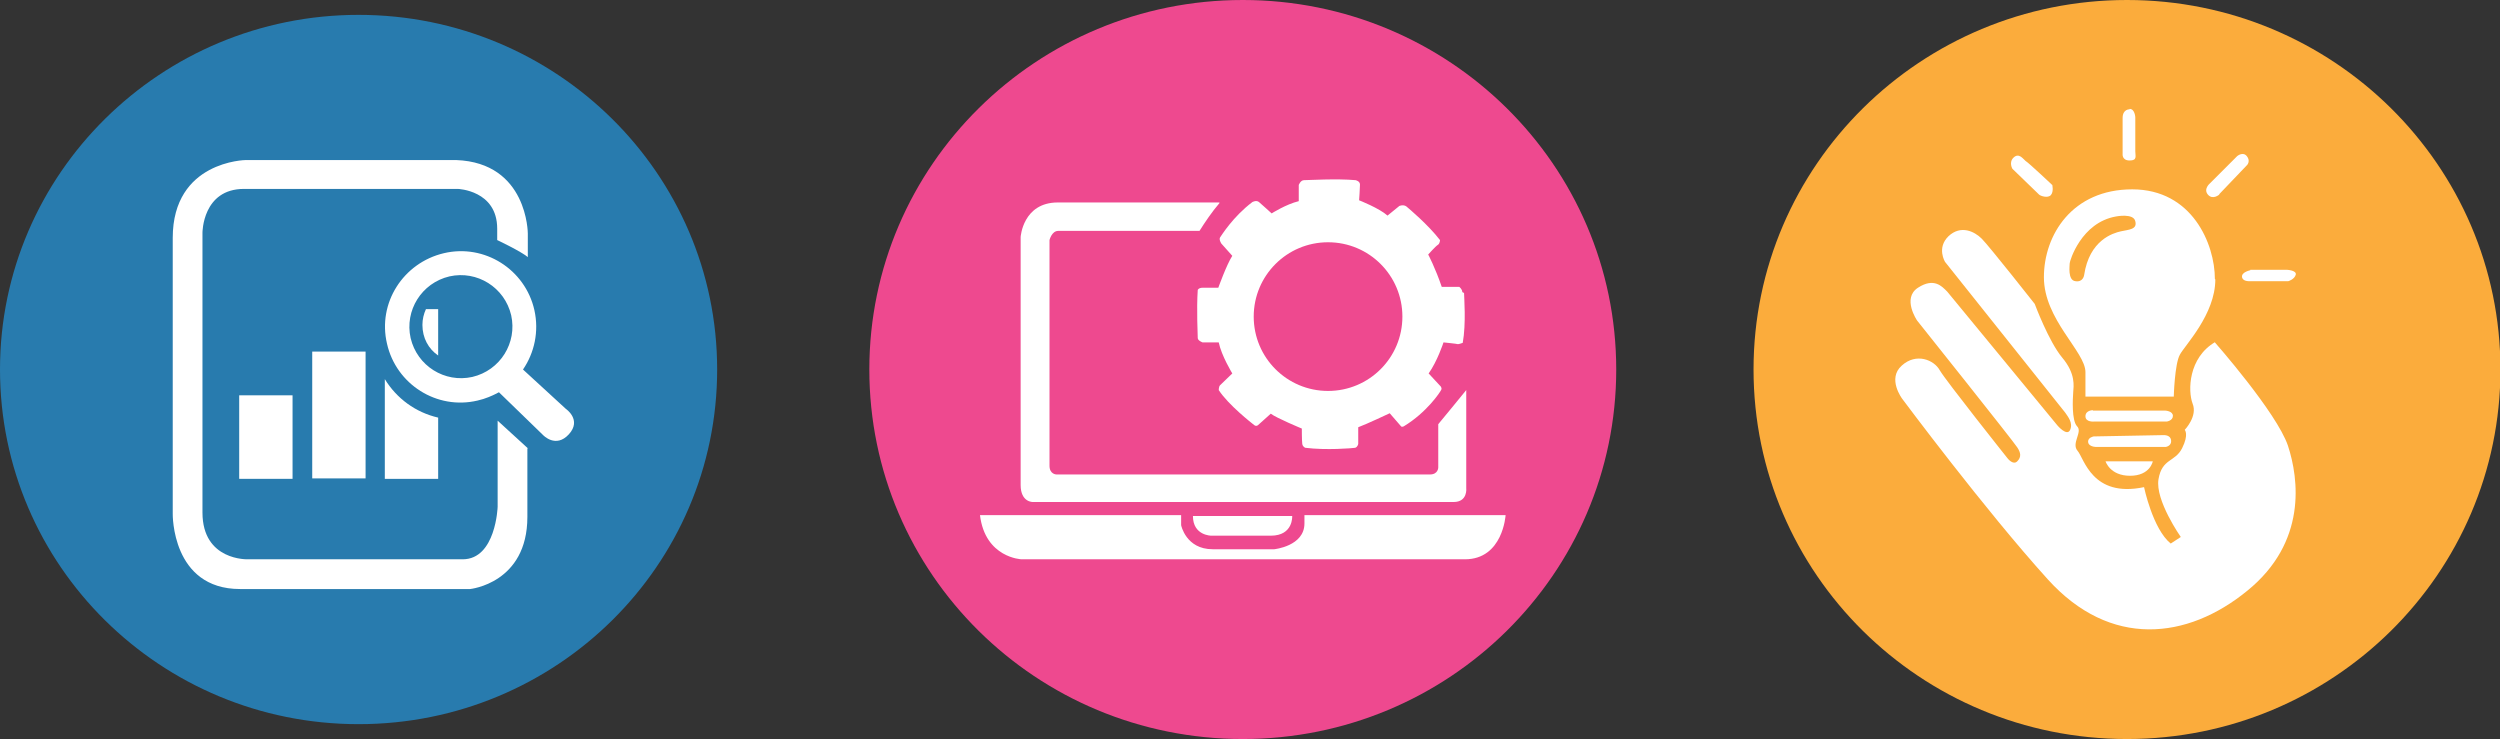
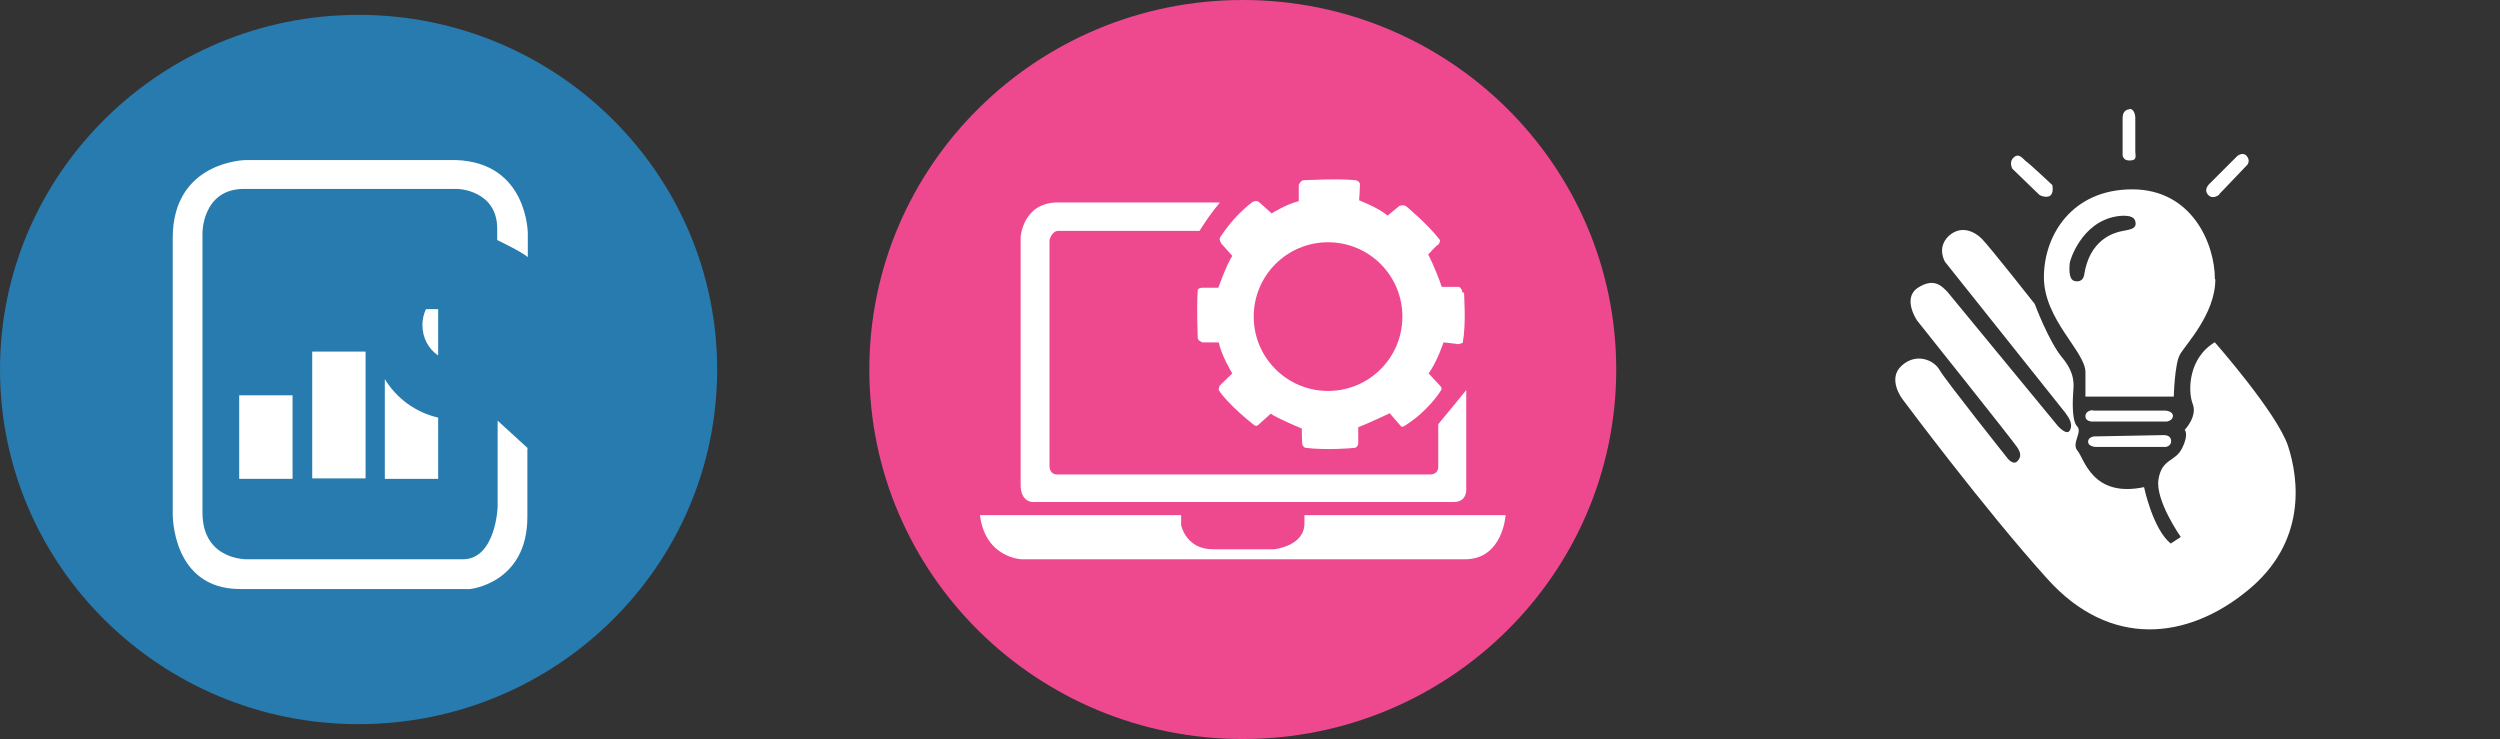
<svg xmlns="http://www.w3.org/2000/svg" id="Layer_1" data-name="Layer 1" viewBox="0 0 57.17 16.9">
  <rect x="0" y="0" width="57.17" height="16.9" fill="#333333" stroke="none" />
  <defs>
    <style>
      .cls-1 {
        fill: #fff;
      }

      .cls-2 {
        fill: #287bae;
      }

      .cls-3 {
        fill: #fbac3c;
      }

      .cls-4 {
        fill: #ee498f;
      }
    </style>
  </defs>
  <g>
    <path class="cls-2" d="m8.2,16.56c4.53,0,8.2-3.63,8.2-8.11S12.72.34,8.2.34,0,3.97,0,8.45s3.67,8.11,8.2,8.11" />
-     <path class="cls-1" d="m11.69,7.21c.14.63-.25,1.26-.89,1.41-.63.14-1.26-.25-1.41-.89-.14-.63.25-1.26.89-1.41.63-.14,1.26.25,1.41.89m1.25,2.14l-.98-.9c.26-.38.37-.87.26-1.36-.21-.93-1.14-1.52-2.07-1.3s-1.52,1.14-1.3,2.07c.21.93,1.14,1.52,2.07,1.3.18-.04.34-.11.49-.19l1.01.98s.29.31.59-.02c.3-.33-.07-.58-.07-.58" />
    <rect class="cls-1" x="5.47" y="9.04" width="1.22" height="1.91" />
    <rect class="cls-1" x="7.14" y="8.04" width="1.22" height="2.9" />
    <path class="cls-1" d="m10.02,7.07h-.28c-.05.11-.08.23-.08.36,0,.3.14.55.36.7v-1.06Z" />
    <path class="cls-1" d="m12.08,10.26l-.7-.64v1.97s-.04,1.2-.8,1.2h-4.91s-1.04.04-1.04-1.07v-6.4s0-1,.95-1h4.89s.9.03.9.91v.26s.55.26.7.39v-.54s0-1.62-1.64-1.68h-4.81s-1.67.02-1.67,1.78v6.31s-.03,1.72,1.54,1.72h5.26s1.31-.13,1.31-1.65v-1.57" />
    <path class="cls-1" d="m8.8,8.67v2.28h1.22v-1.4c-.52-.12-.95-.44-1.22-.88" />
  </g>
  <g>
    <path class="cls-4" d="m28.42,16.9c4.71,0,8.54-3.78,8.54-8.45S33.13,0,28.42,0s-8.54,3.78-8.54,8.45,3.82,8.45,8.54,8.45" />
    <path class="cls-1" d="m22.41,11.78h4.6v.23s.11.55.72.55h1.41s.69-.07.69-.59v-.19h4.6s-.06,1.01-.93,1.01h-10.14s-.83-.03-.95-1.01" />
-     <path class="cls-1" d="m27.28,11.8h2.27s.03.45-.49.45h-1.36s-.42,0-.42-.45" />
    <path class="cls-1" d="m27.88,4.63h-3.69c-.8,0-.85.79-.85.79,0,0,0,5.27,0,5.67s.28.39.28.39h9.62c.33,0,.29-.32.29-.32v-2.24c-.15.18-.42.52-.64.78v.99s0,.16-.19.16h-8.54s-.16,0-.16-.2v-5.16s.05-.21.2-.21h3.23c.12-.19.28-.43.46-.64" />
    <path class="cls-1" d="m32.07,7.24c0,.94-.76,1.7-1.7,1.7s-1.7-.76-1.7-1.7.76-1.7,1.7-1.7,1.7.76,1.7,1.7m1.37-.56c0-.07-.07-.12-.07-.12h-.4c-.15-.44-.31-.74-.31-.74,0,0,.17-.19.22-.22.05-.03.05-.11.05-.11-.27-.35-.71-.72-.77-.77-.07-.05-.16-.01-.16-.01l-.27.22c-.19-.17-.65-.35-.65-.35,0,0,.02-.28.02-.36s-.1-.1-.1-.1c-.42-.04-1.1,0-1.18,0s-.12.11-.12.11v.37c-.29.07-.62.28-.62.28,0,0-.23-.21-.29-.26-.06-.05-.15,0-.15,0-.45.34-.71.77-.74.81-.03.05.03.14.03.14l.25.28c-.13.2-.32.73-.32.73,0,0-.26,0-.36,0-.09,0-.11.05-.11.05-.03.44,0,1.04,0,1.1s.11.1.11.1h.37c.06.3.31.71.31.71,0,0-.24.23-.28.27-.03.03-.03.11-.03.11.22.34.76.76.81.8.05.04.09,0,.09,0l.29-.26c.13.1.71.34.71.34,0,0,0,.28.01.35.01.07.07.09.07.09.48.06,1.08.01,1.14,0,.06-.02.07-.09.07-.09v-.38c.19-.07.72-.32.72-.32,0,0,.24.28.26.3.02.02.06,0,.06,0,.53-.32.84-.79.86-.84.02-.05-.03-.09-.03-.09l-.26-.28c.2-.28.34-.71.34-.71,0,0,.3.03.33.04.03,0,.11-.03.11-.03.08-.44.03-1.06.03-1.14" />
  </g>
  <g>
-     <path class="cls-3" d="m48.64,16.9c4.71,0,8.54-3.78,8.54-8.45S53.35,0,48.64,0s-8.54,3.78-8.54,8.45,3.82,8.45,8.54,8.45" />
    <path class="cls-1" d="m48.83,5.06c.05.19-.15.19-.33.23-.18.04-.72.2-.84,1,0,0-.02.17-.2.14-.18-.02-.13-.36-.13-.41s.26-.93,1.06-1.07c0,0,.4-.08.44.11m1.82,1.32c0-.8-.52-2.05-1.89-2.05s-2.02,1.04-2.02,2.01.95,1.7.95,2.17v.56h2.02s.02-.75.14-.96c.11-.21.81-.92.81-1.72" />
    <path class="cls-1" d="m47.86,9.38s-.17,0-.17.14.2.12.2.12h1.66s.14-.02.14-.13-.17-.12-.17-.12h-1.66Z" />
    <path class="cls-1" d="m47.88,9.98s-.13.02-.13.12.14.12.17.12h1.61s.12-.02.12-.13-.09-.14-.17-.14-1.59.03-1.59.03" />
-     <path class="cls-1" d="m48.16,10.55h1.07s-.06.33-.52.33-.56-.33-.56-.33" />
    <path class="cls-1" d="m50.65,7.83s1.41,1.6,1.67,2.36c.25.76.44,2.21-.93,3.32-1.37,1.12-3.13,1.32-4.56-.26-1.44-1.59-3.33-4.13-3.33-4.13,0,0-.35-.46-.01-.76.33-.3.74-.13.87.11.14.24,1.54,2,1.54,2,0,0,.13.18.23.08.1-.1.08-.2,0-.32-.08-.13-2.29-2.9-2.29-2.9,0,0-.35-.51.02-.75.37-.24.55-.03.67.09.11.13,2.52,3.06,2.52,3.06,0,0,.22.26.29.1s-.05-.3-.11-.39c-.07-.09-2.75-3.45-2.75-3.45,0,0-.2-.32.08-.59.28-.26.59-.11.76.06.17.17,1.21,1.49,1.21,1.49,0,0,.32.86.63,1.23.31.37.26.65.25.79-.01.14-.04.65.09.78s-.14.39.01.56c.15.17.33,1.08,1.52.83,0,0,.2.96.61,1.29l.23-.15s-.59-.84-.51-1.32c.08-.48.38-.39.54-.71.16-.32.06-.42.06-.42,0,0,.3-.31.18-.6-.11-.29-.1-1.05.52-1.41" />
    <path class="cls-1" d="m48.7,2.5s-.16-.01-.16.2v.82s-.02.15.16.15.13-.1.13-.21v-.78s-.01-.19-.13-.19" />
    <path class="cls-1" d="m46.93,4.22s.04.16-.03.24-.24.02-.27-.01-.61-.59-.61-.59c0,0-.09-.15.03-.26.12-.11.21.03.27.08.07.04.61.55.61.55" />
    <path class="cls-1" d="m50.75,4.45s-.15.13-.26,0c-.11-.13.05-.26.05-.26l.62-.62s.13-.11.22,0c.09.11.01.2.01.2l-.64.67Z" />
-     <path class="cls-1" d="m51.46,6.18s-.2.04-.19.15c.01.11.17.1.17.1h.89s.14-.04.17-.15c.02-.1-.2-.11-.2-.11h-.84Z" />
  </g>
</svg>